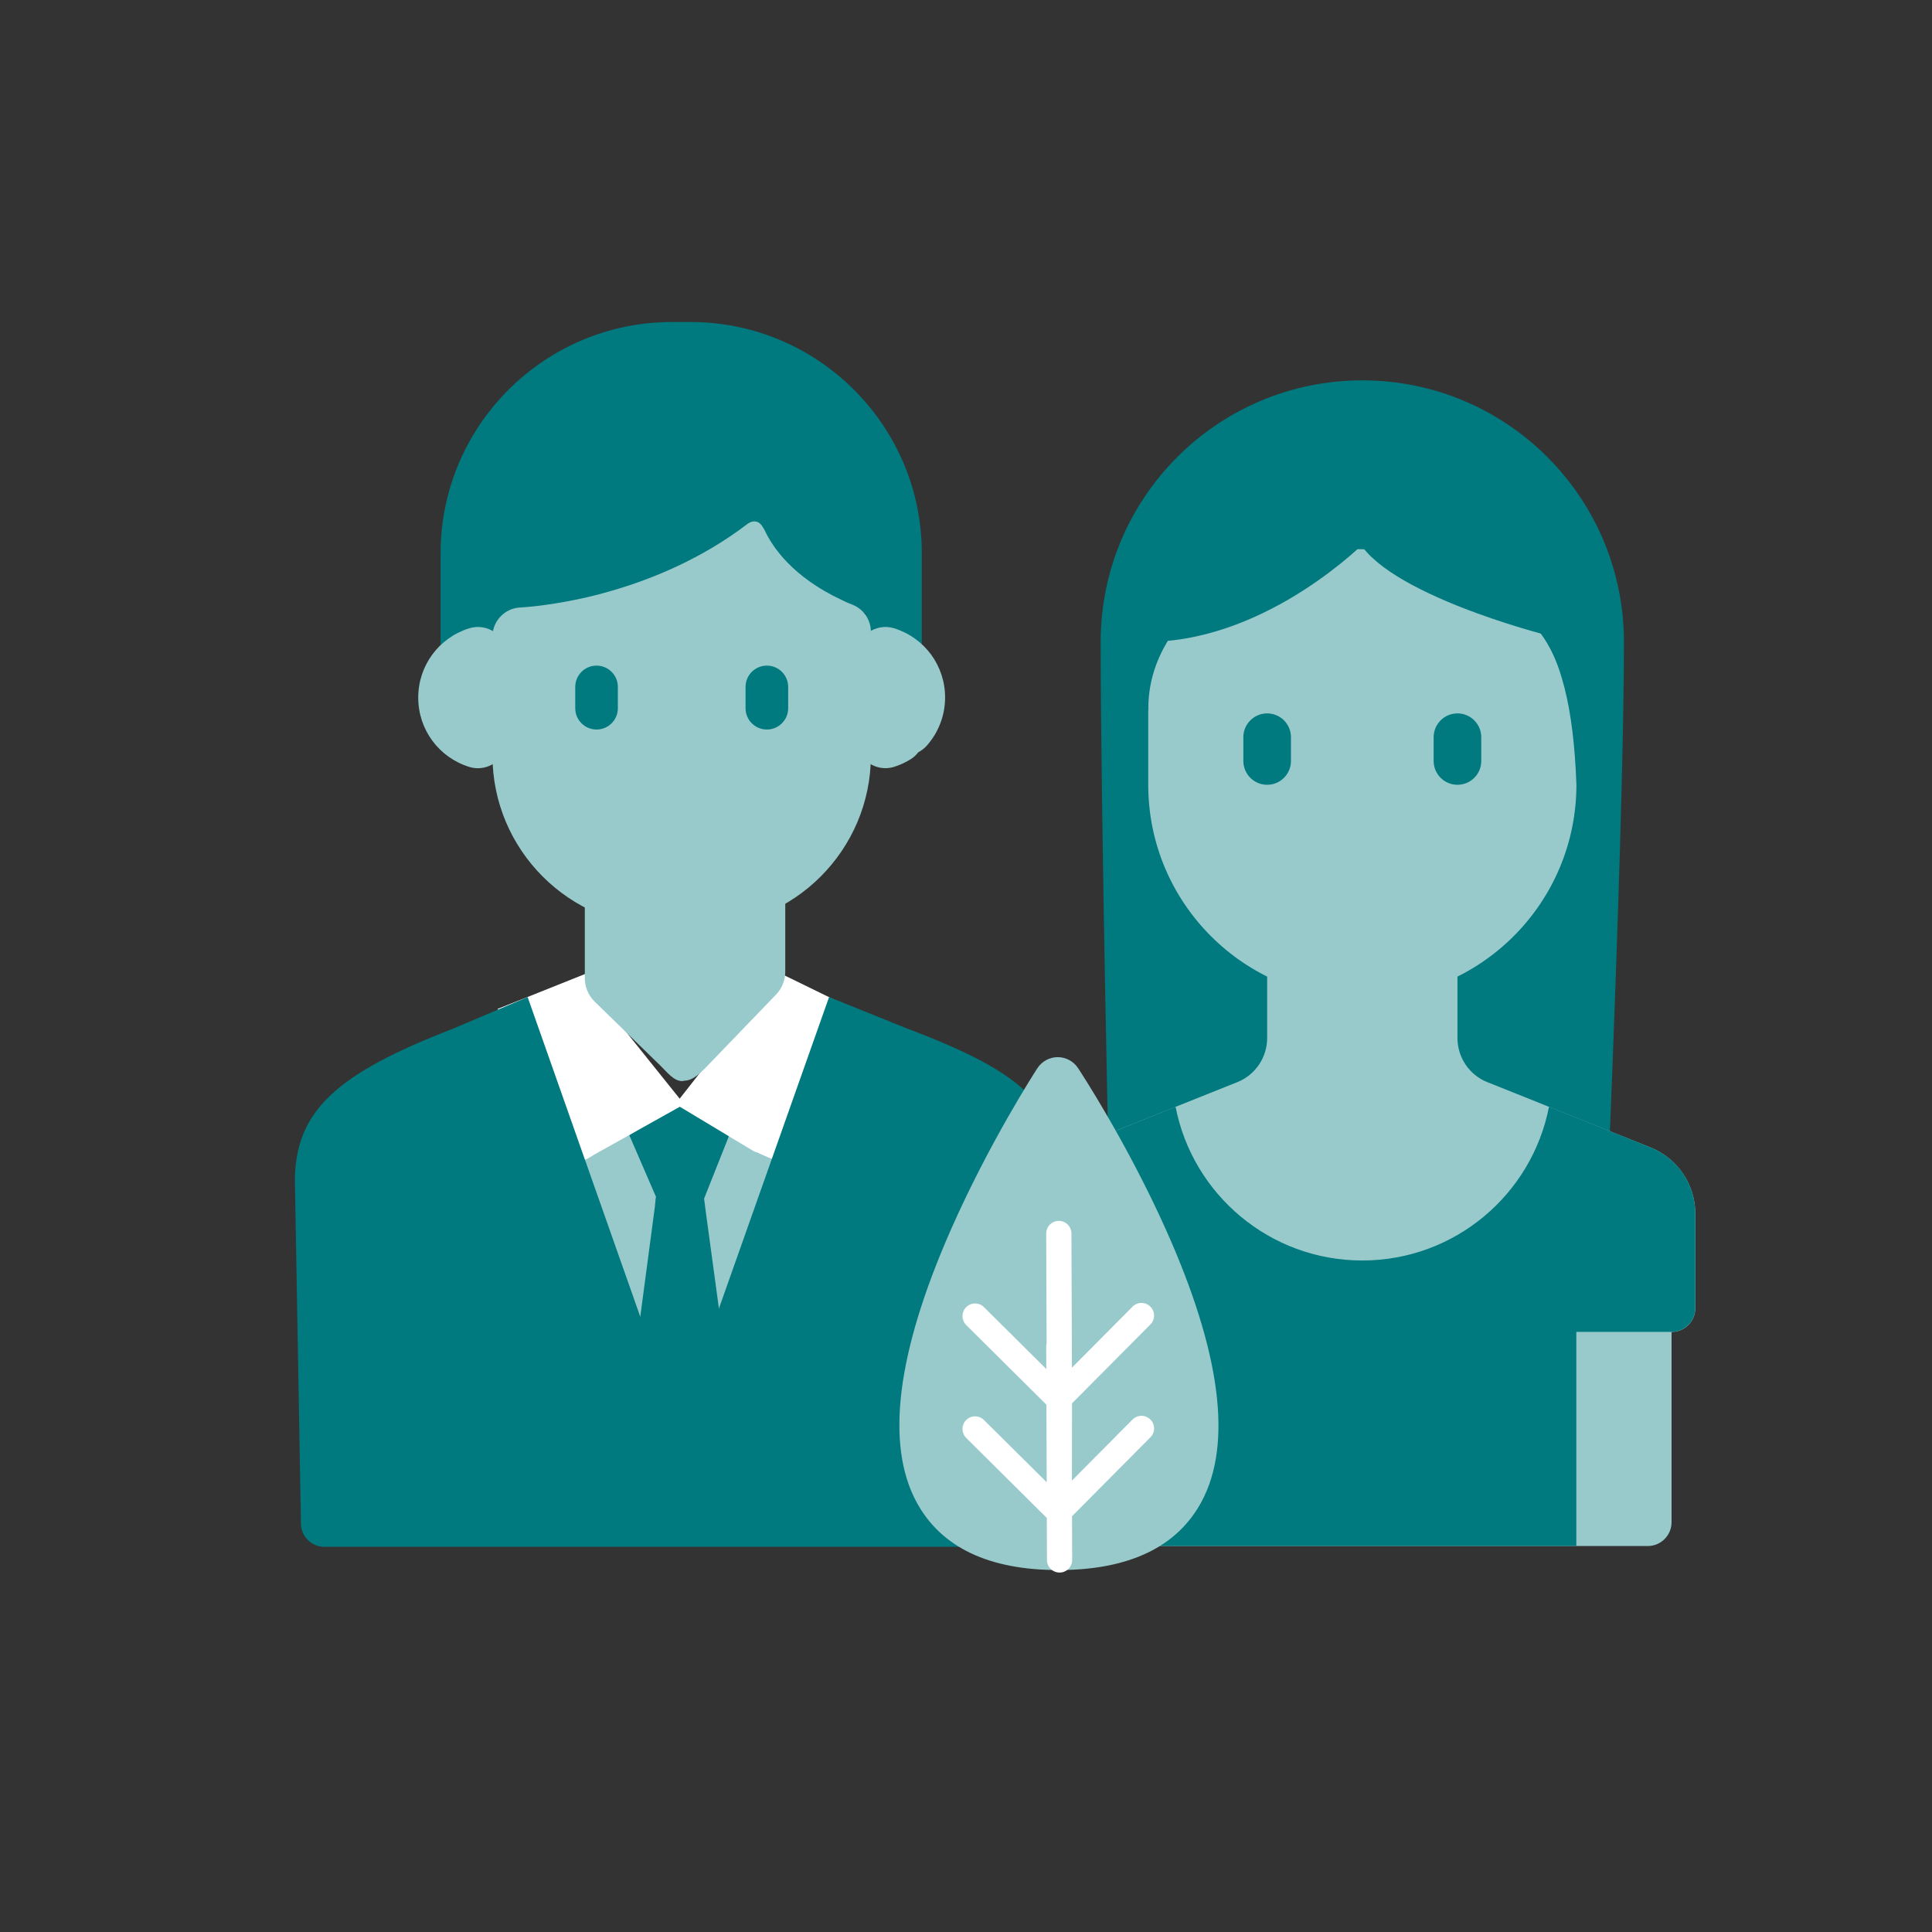
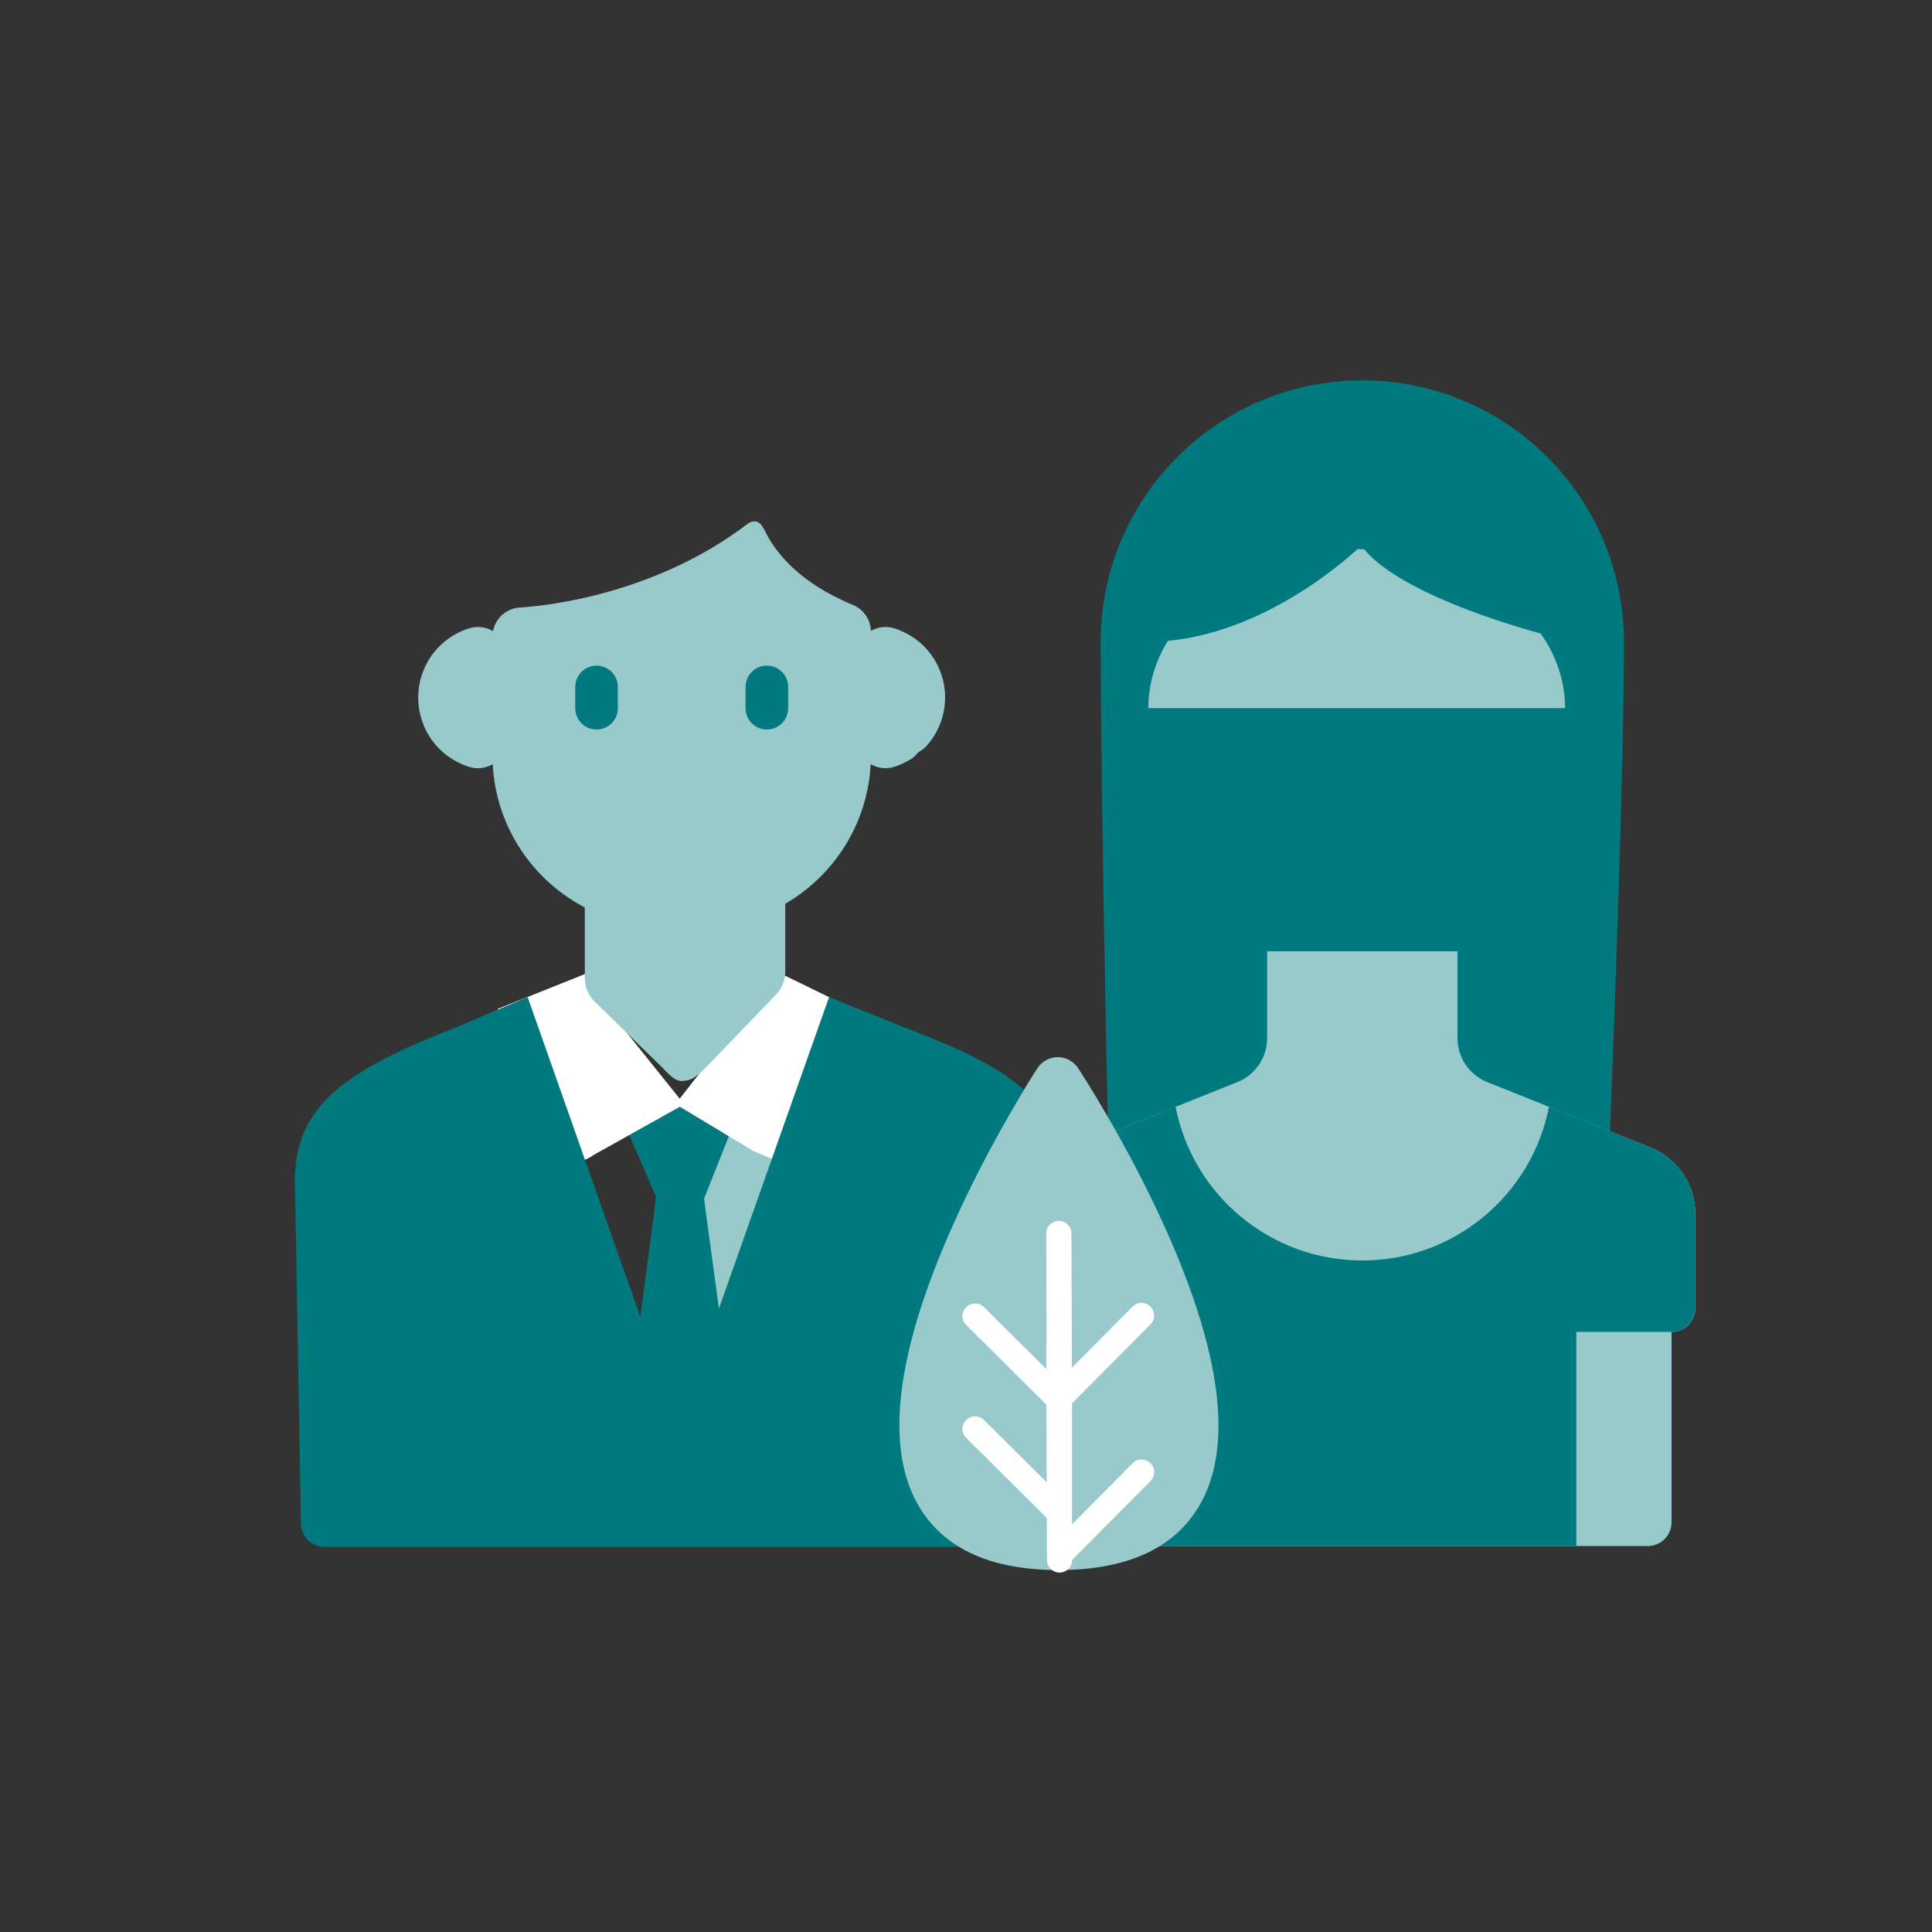
<svg xmlns="http://www.w3.org/2000/svg" version="1.1" id="Icons" x="0px" y="0px" viewBox="0 0 400 400" style="enable-background:new 0 0 400 400;" xml:space="preserve">
  <rect x="0" y="0" width="400" height="400" fill="#333333" stroke="none" />
  <style type="text/css">
	.st0{fill:#98CACC;}
	.st1{fill:#00797F;}
	.st2{fill:#FFFFFF;}
</style>
  <g>
    <g>
      <g>
-         <polygon class="st0" points="131.24,286.28 137.62,244.65 129.8,229.16 108.98,209.36 113.06,239.05 126.29,286.28    " />
        <polygon class="st0" points="156.9,286.2 170.28,238.42 174.36,208.73 152.69,229.02 144.92,244.84 148.41,288.9    " />
        <polygon class="st1" points="145.78,248.14 151.01,234.98 140.87,228.53 130.28,235.01 135.92,248.03    " />
        <polygon class="st1" points="135.78,247.86 135.57,249.94 129.6,294.96 152.11,294.96 146.17,251.22 145.73,247.83    " />
        <path class="st2" d="M157.18,238.8c5.19,2.38,6.37,2.35,7.34,0.89l14.66-29.56l-18.49-9.03l-4.3,6.39l-15.67,19.98l-14.9-18.58     l-4.44-7.33l-18.36,7.33l13.65,30.14c0.37,0.73,2.3,2.83,6.19,0.12l17.89-10.01l15.38,9.25     C156.38,238.53,156.88,238.58,157.18,238.8z" />
        <path class="st1" d="M187.81,212.95l-16.16-6.52l-31.26,88.4l-31.15-88.4l-15.39,6.52c-24.05,9.31-32.58,16.9-32.8,31.21     l1.26,71.39c0.07,2.61,2.21,4.7,4.82,4.7h146.57c2.64,0,4.8-2.13,4.83-4.77l0.5-71.32C219.29,229.22,212.65,222.3,187.81,212.95z     " />
      </g>
      <path class="st0" d="M160.46,177.32c-1.34-1.28-3.14-1.96-5.01-1.89l-0.23,0.01c-0.42,0.01-0.83,0.07-1.24,0.16    c-2.64,0.59-5.32,0.88-7.98,0.88h-8.35c-2.74,0-5.5-0.31-8.22-0.94c-2.03-0.47-4.15,0.02-5.78,1.31c-1.63,1.3-2.57,3.26-2.57,5.34    v19.86l0,0.07c-0.11,1.97,0.64,3.89,2.05,5.27l13.72,13.36c1.28,1.24,2.63,3.08,4.41,3.08c0.04,0,0.43-0.09,0.47-0.09    c1.82-0.03,3.55-1.84,4.81-3.15l14.13-14.67c1.23-1.27,1.91-2.97,1.91-4.73v-18.94C162.57,180.39,161.81,178.6,160.46,177.32z" />
    </g>
-     <path class="st1" d="M142.98,66.67h-3.87c-26.41,0-47.89,21.48-47.89,47.89v6.39v5.98v10.1c0,0,10.9-1.08,12.24-6.37l-0.01-0.01   c0.46-0.5,0.85-1.07,1.12-1.71c6.18-0.19,35.07-0.41,51.57-20.34c1.97,5.76,8.63,16.67,21.44,20.1c0.26,0.69,0.66,1.32,1.14,1.86   l-0.11,0.09c1.34,5.29,12.24,6.37,12.24,6.37v-10.14v-5.94v-6.39C190.87,88.16,169.39,66.67,142.98,66.67z M179.09,127.22   l0.46-0.33h0.07l-0.75,0.56L179.09,127.22z M178.86,127.36l0.05-0.16l0.16-0.32h0.06l-0.19,0.4L178.86,127.36z M177.59,128.35   l-0.02-0.02l1.18-0.85l-0.28,0.27l-0.86,0.64L177.59,128.35z M178.56,128.07l-0.37,0.77c0,0,0,0-0.01,0l-0.05-0.02   c-0.01,0-0.02-0.01-0.02-0.01l0.6-1.2l0.02-0.01L178.56,128.07z" />
    <path class="st0" d="M185.12,130.08c-1.83-0.57-3.82-0.24-5.37,0.9c-1.54,1.14-2.46,2.94-2.46,4.86v17.18   c0,1.92,0.91,3.72,2.46,4.85c1.05,0.77,2.3,1.17,3.57,1.17c0.6,0,1.21-0.09,1.79-0.27c1.16-0.36,2.29-0.88,3.37-1.54   c0.64-0.39,1.2-0.9,1.65-1.49c0.66-0.34,1.26-0.81,1.76-1.37c2.44-2.76,3.78-6.29,3.78-9.95   C195.68,137.82,191.44,132.05,185.12,130.08z" />
    <path class="st0" d="M102.52,130.98c-1.54-1.14-3.54-1.47-5.37-0.9c-6.31,1.97-10.56,7.74-10.56,14.35   c0,6.61,4.24,12.38,10.56,14.35c0.59,0.18,1.19,0.27,1.79,0.27c1.27,0,2.52-0.4,3.57-1.17c1.55-1.14,2.46-2.94,2.46-4.86v-17.18   C104.98,133.92,104.07,132.12,102.52,130.98z" />
    <path class="st0" d="M176.39,125.16c-0.73-0.27-1.42-0.59-2.09-0.93c-10.13-4.73-14.34-10.88-16.03-14.54   c-0.1-0.14-0.2-0.29-0.3-0.48c-1.21-2.23-3.1-0.82-3.1-0.82l-0.01,0c-9.46,7.26-19.8,11.5-28.39,13.97   c-3.34,0.99-6.55,1.7-9.45,2.22c-5.76,1.06-9.46,1.2-9.46,1.2c-3.15,0.23-5.6,2.85-5.6,6.02v24.6c0,19.57,15.92,35.49,35.49,35.49   h7.37c19.57,0,35.49-15.92,35.49-35.49v-25.58C180.31,128.29,178.75,126.04,176.39,125.16z" />
    <path class="st1" d="M158.77,151.04c2.43,0,4.41-1.97,4.41-4.41v-4.41c0-2.43-1.97-4.41-4.41-4.41s-4.41,1.97-4.41,4.41v4.41   C154.36,149.07,156.33,151.04,158.77,151.04" />
    <path class="st1" d="M123.51,151.04c2.43,0,4.41-1.97,4.41-4.41v-4.41c0-2.43-1.97-4.41-4.41-4.41s-4.41,1.97-4.41,4.41v4.41   C119.1,149.07,121.08,151.04,123.51,151.04" />
  </g>
  <path class="st1" d="M282.05,78.75L282.05,78.75c29.92,0,54.17,24.26,54.17,54.17c0,34.48-3.47,115.22-3.47,115.22  s-16.23-31.49-50.7-26.57c-34.47-4.93-52.35,27.62-52.35,27.62s-1.82-81.79-1.82-116.27C227.88,103.01,252.13,78.75,282.05,78.75" />
  <path class="st0" d="M341.71,237.56l-33.77-13.51c-3.74-1.49-6.19-5.12-6.19-9.14v-17.96h-39.4v17.96c0,4.02-2.45,7.65-6.19,9.14  l-33.77,13.51c-5.61,2.24-9.29,7.68-9.29,13.72v19.55c0,2.72,3.31,4.46,6.03,4.46l0.18,40.69c0.01,2.27,1.85,4.11,4.13,4.11h117.71  c2.72,0,4.93-2.21,4.93-4.93v-39.39c2.72,0,4.92-2.21,4.92-4.93v-19.55C351,245.24,347.32,239.81,341.71,237.56" />
-   <path class="st0" d="M282.05,206.8L282.05,206.8c-24.48,0-44.32-19.84-44.32-44.32v-15.19c0-2.42,1.79-4.46,4.17-4.83  c11.31-1.75,16.79-10.47,19.07-15.6c0.77-1.73,2.91-2.29,4.42-1.15c20.87,15.75,58.65-29.51,60.99,36.77  C326.37,186.96,306.53,206.8,282.05,206.8" />
  <path class="st1" d="M301.75,162.48c-2.72,0-4.93-2.21-4.93-4.93v-4.92c0-2.72,2.21-4.93,4.93-4.93s4.93,2.21,4.93,4.93v4.92  C306.68,160.27,304.47,162.48,301.75,162.48" />
  <path class="st1" d="M262.35,162.48c-2.72,0-4.93-2.21-4.93-4.93v-4.92c0-2.72,2.21-4.93,4.93-4.93s4.93,2.21,4.93,4.93v4.92  C267.28,160.27,265.07,162.48,262.35,162.48" />
  <path class="st1" d="M341.71,237.56l-21.01-8.41c-3.53,18.13-19.49,31.82-38.66,31.82c-19.16,0-35.12-13.69-38.65-31.82l-21.01,8.41  c-5.61,2.24-9.29,7.67-9.29,13.72l0,20.36c0.43,1.61,2.44,3.75,6.85,4.11c2.98,0.24,14.44,0.29,19.4,0.05l0.46,44.28l-0.16-0.01  h86.72v-44.32h19.7c2.72,0,4.92-2.21,4.92-4.93v-19.55C351,245.24,347.32,239.81,341.71,237.56" />
  <g>
    <path class="st0" d="M237.75,146.61c0-18.18,19.32-32.92,43.14-32.92s43.14,14.73,43.14,32.92" />
  </g>
  <path class="st1" d="M282.89,111.96c0,0-19.74,20.21-44.18,20.91c0,0,26.88-28.67,43.34-23.97  C298.51,113.61,282.89,111.96,282.89,111.96z" />
  <path class="st1" d="M320.13,131.47c0,0-33.93-8.6-39.24-20.21c0,0,0.11-9.99,15.15-2S318.48,125.24,320.13,131.47z" />
  <g>
    <g>
      <path class="st0" d="M241.39,254.58c-8.12-18.13-17.79-32.83-18.2-33.45c-0.93-1.41-2.52-2.26-4.21-2.26s-3.27,0.87-4.2,2.29    c-0.4,0.62-9.97,15.39-17.97,33.57c-11.18,25.41-13.53,44.37-7,56.36c5.07,9.3,14.97,14,29.43,13.97c0.03,0,0.06,0,0.1,0    c0.05,0,0.11,0,0.16,0c14.43-0.08,24.28-4.85,29.28-14.18C255.22,298.86,252.74,279.91,241.39,254.58z" />
-       <path class="st2" d="M221.95,290.55l16.23-16.34c1.02-1.02,1.01-2.68-0.01-3.69c-1.02-1.02-2.68-1.01-3.69,0.01l-12.55,12.64    l-0.1-27.8c-0.01-1.44-1.18-2.61-2.62-2.6c-1.44,0-2.61,1.18-2.6,2.62l0.08,22.74c-0.05,0.2-0.08,0.4-0.08,0.61l0.02,4.71    l-12.91-12.82c-1.02-1.02-2.68-1.01-3.69,0.01c-1.02,1.02-1.01,2.68,0.01,3.69l16.61,16.5l0.06,16.06L203.72,294    c-1.02-1.02-2.68-1.01-3.69,0.01c-1.02,1.02-1.01,2.68,0.01,3.69l16.69,16.58l0.03,8.7c0,1.44,1.18,2.61,2.62,2.6    c1.44,0,2.61-1.18,2.6-2.62l-0.03-9.04l16.23-16.34c1.02-1.02,1.01-2.68-0.01-3.69c-1.02-1.02-2.68-1.01-3.69,0.01l-12.55,12.64    L221.95,290.55z" />
+       <path class="st2" d="M221.95,290.55l16.23-16.34c1.02-1.02,1.01-2.68-0.01-3.69c-1.02-1.02-2.68-1.01-3.69,0.01l-12.55,12.64    l-0.1-27.8c-0.01-1.44-1.18-2.61-2.62-2.6c-1.44,0-2.61,1.18-2.6,2.62l0.08,22.74c-0.05,0.2-0.08,0.4-0.08,0.61l0.02,4.71    l-12.91-12.82c-1.02-1.02-2.68-1.01-3.69,0.01c-1.02,1.02-1.01,2.68,0.01,3.69l16.61,16.5l0.06,16.06L203.72,294    c-1.02-1.02-2.68-1.01-3.69,0.01c-1.02,1.02-1.01,2.68,0.01,3.69l16.69,16.58l0.03,8.7c0,1.44,1.18,2.61,2.62,2.6    c1.44,0,2.61-1.18,2.6-2.62l16.23-16.34c1.02-1.02,1.01-2.68-0.01-3.69c-1.02-1.02-2.68-1.01-3.69,0.01l-12.55,12.64    L221.95,290.55z" />
    </g>
  </g>
</svg>